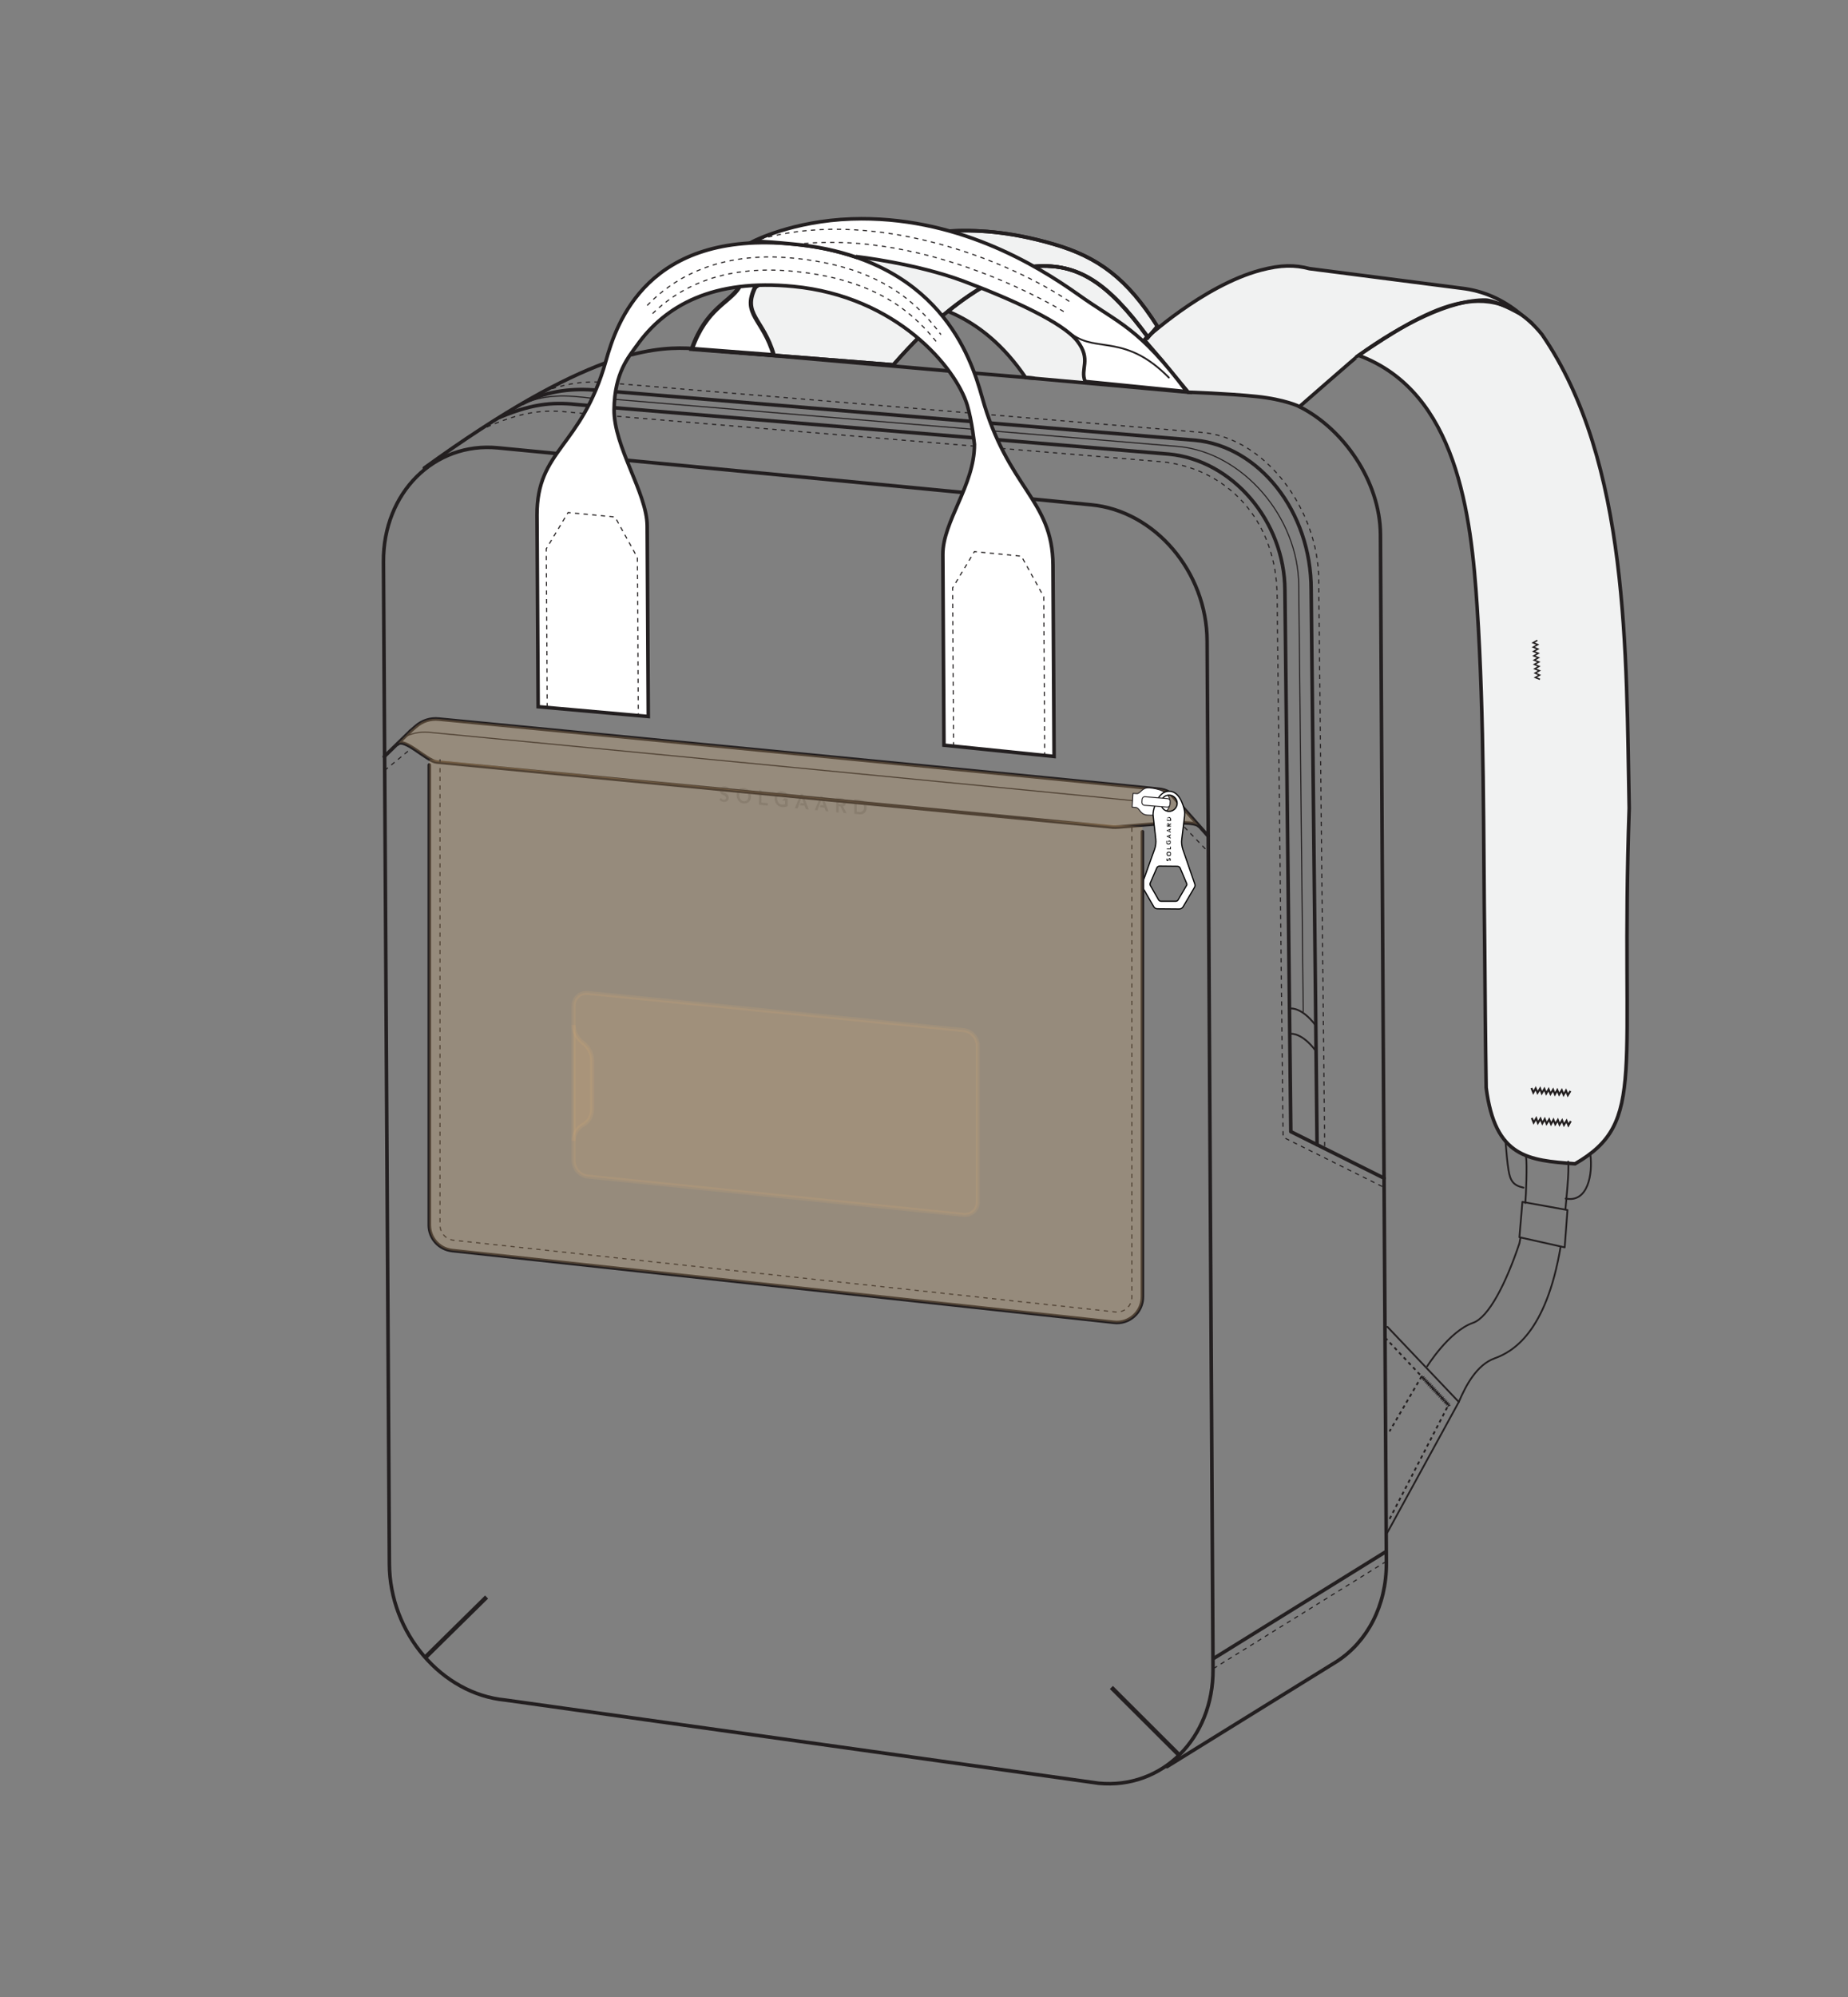
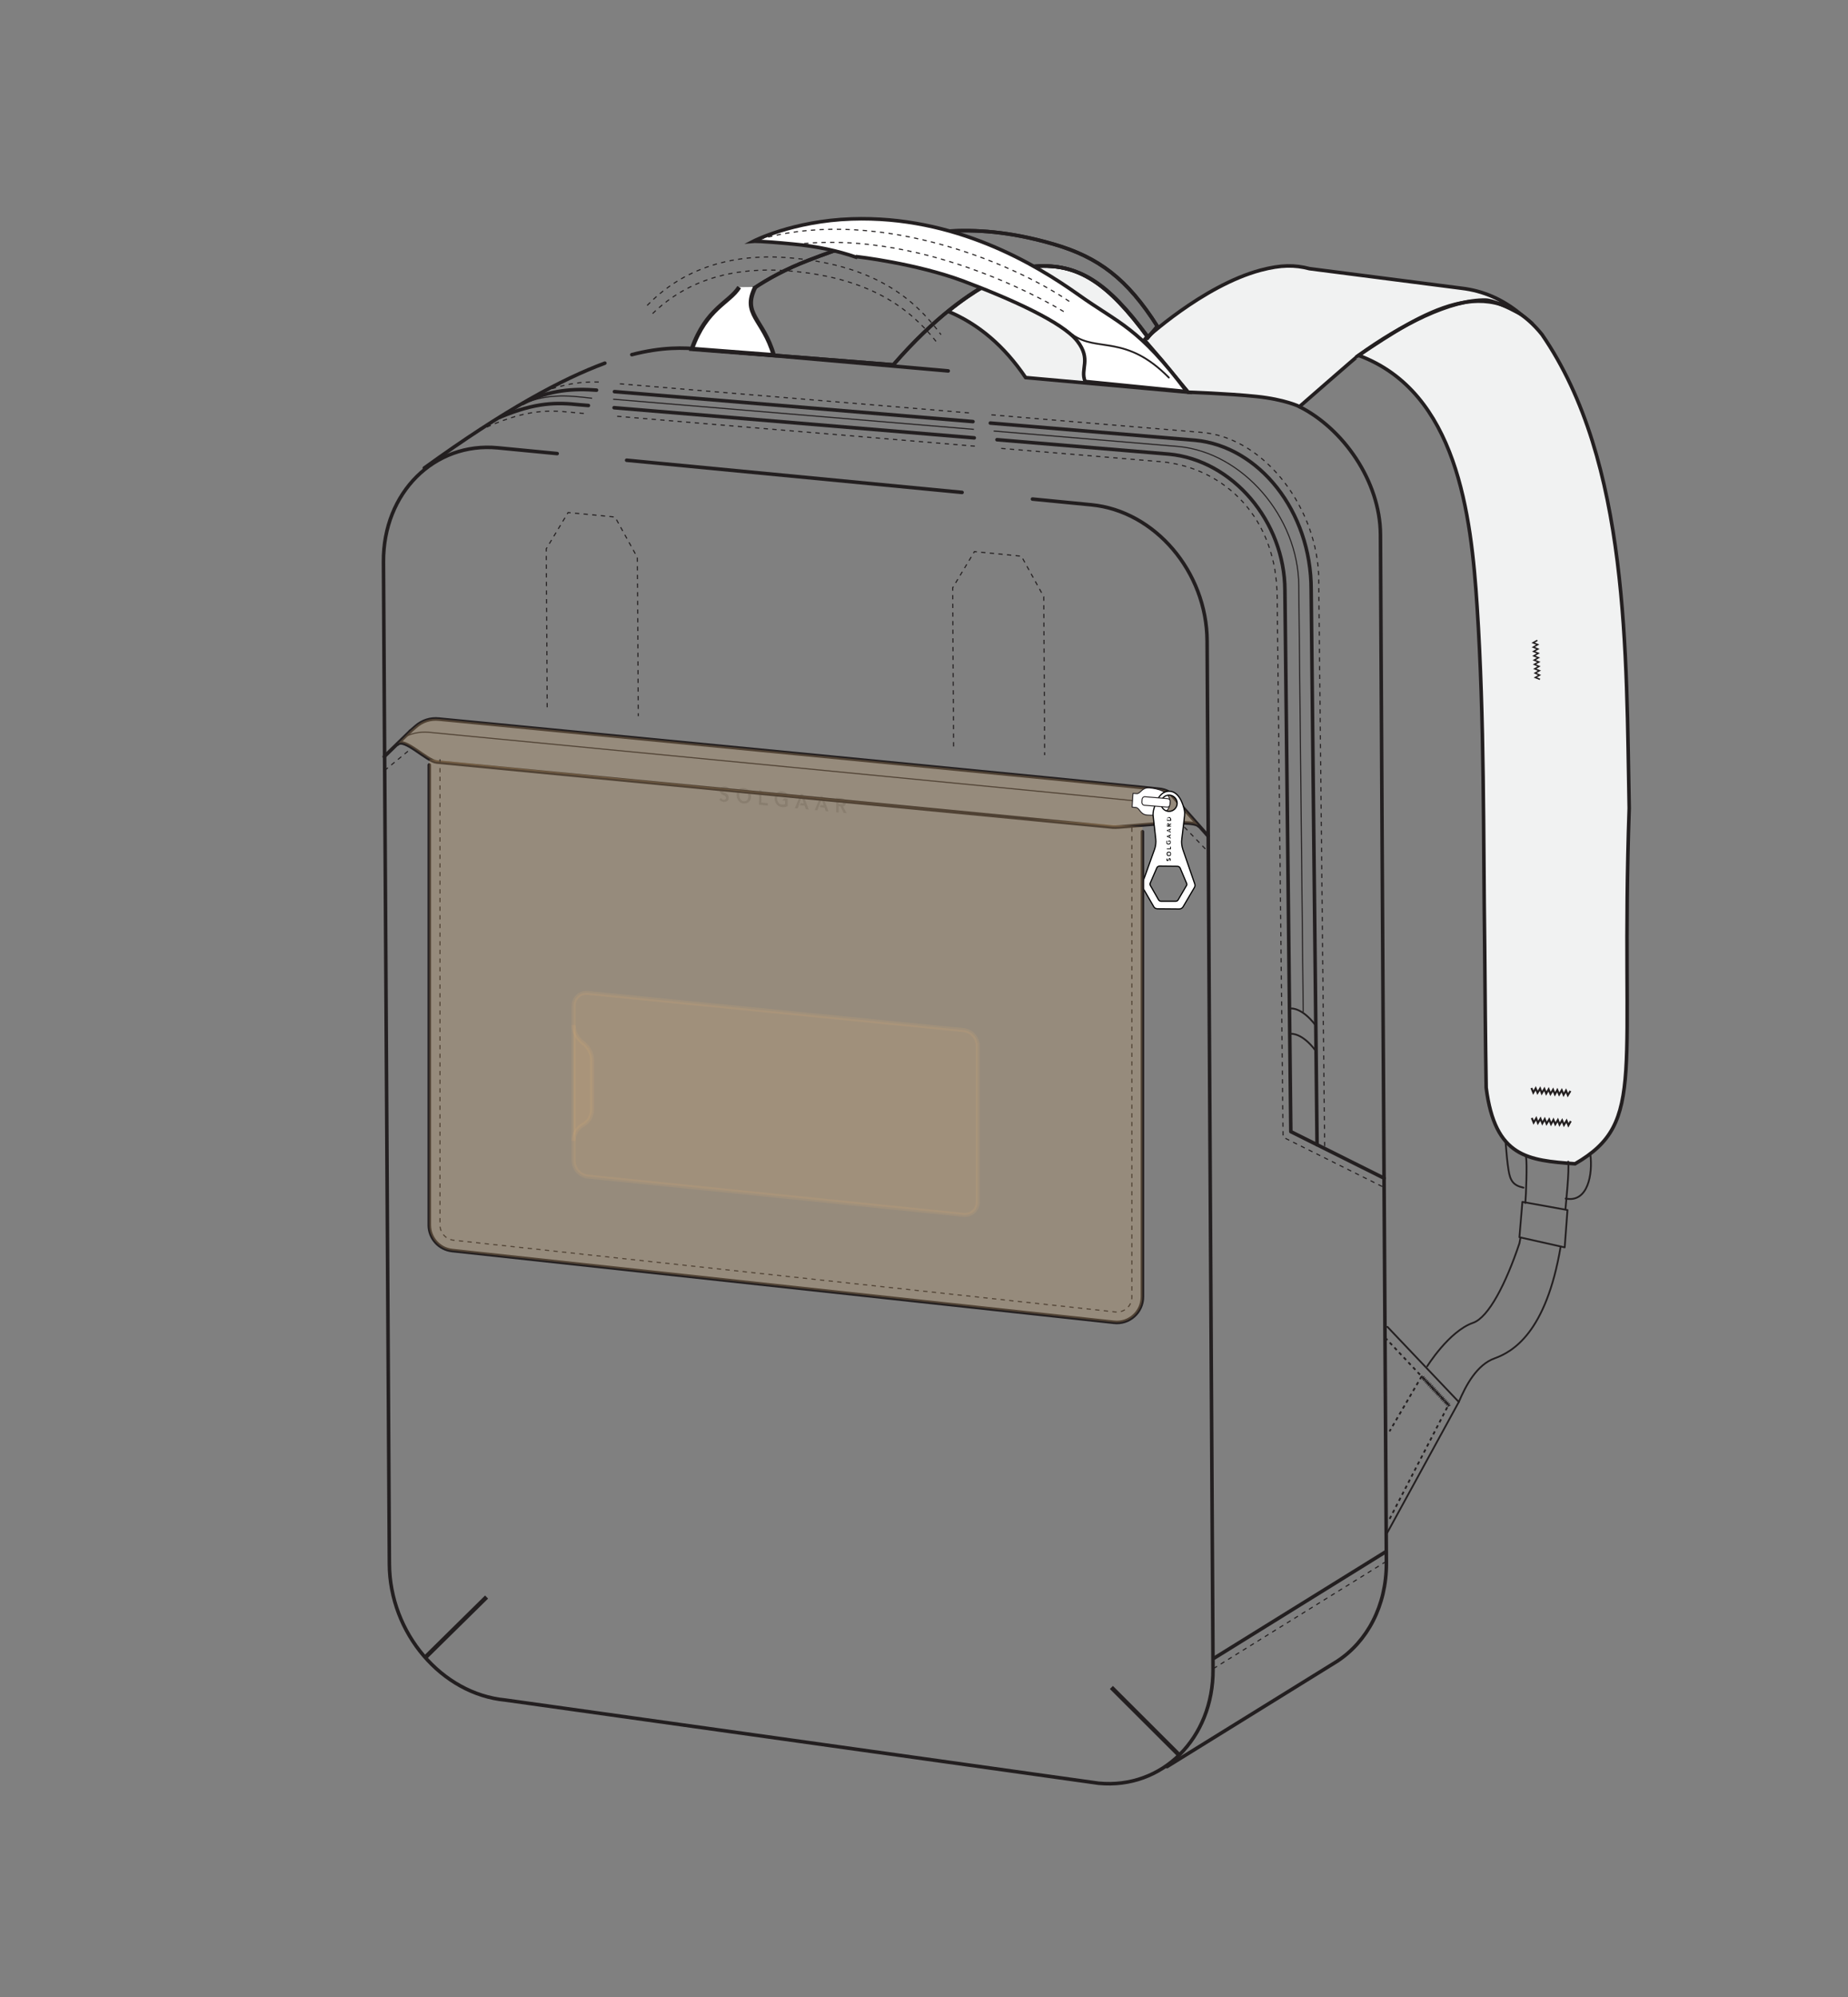
<svg xmlns="http://www.w3.org/2000/svg" version="1.1" id="Layer_1" x="0px" y="0px" viewBox="0 0 1000 1080" style="enable-background:new 0 0 1000 1080;" xml:space="preserve">
  <rect x="0" y="0" width="1000" height="1080" fill="#808080" stroke="none" />
  <style type="text/css">
	.st0{fill:#F1F2F2;}
	.st1{fill:none;stroke:#231F20;stroke-width:1.923;stroke-miterlimit:10;}
	.st2{fill:none;stroke:#231F20;stroke-width:0.962;stroke-miterlimit:10;stroke-dasharray:1.837;}
	.st3{fill:none;stroke:#231F20;stroke-width:0.962;stroke-linecap:round;stroke-linejoin:round;}
	.st4{fill:none;stroke:#231F20;stroke-width:0.481;stroke-miterlimit:10;}
	.st5{fill:none;stroke:#231F20;stroke-width:1.061;stroke-miterlimit:10;}
	.st6{fill:none;stroke:#231F20;stroke-width:0.772;stroke-miterlimit:10;}
	.st7{fill:none;stroke:#231F20;stroke-width:0.585;stroke-miterlimit:10;}
	.st8{fill:none;stroke:#231F20;stroke-width:0.585;stroke-miterlimit:10;stroke-dasharray:2.34;}
	.st9{fill:none;stroke:#231F20;stroke-width:1.923;stroke-linecap:round;stroke-linejoin:round;}
	.st10{fill:none;stroke:#231F20;stroke-width:2.34;stroke-miterlimit:10;}
	.st11{opacity:0.18;}
	.st12{fill:#231F20;}
	.st13{fill:#FFFFFF;stroke:#231F20;stroke-width:2.34;stroke-miterlimit:10;}
	.st14{fill:#FFFFFF;stroke:#231F20;stroke-width:1.923;stroke-miterlimit:10;}
	.st15{opacity:0.25;fill:#D9AC72;}
	.st16{fill:#FFFFFF;stroke:#231F20;stroke-width:0.504;stroke-linecap:round;stroke-linejoin:round;}
	.st17{fill:#FFFFFF;stroke:#000000;stroke-width:0.641;stroke-miterlimit:10;}
	.st18{opacity:0.16;fill:#D9AC72;}
	.st19{opacity:0.16;fill:none;stroke:#D9AC72;stroke-width:2.161;stroke-miterlimit:10;}
</style>
  <path class="st0" d="M834.4,180.9c47.5,69,45.5,172.9,47.2,256.2c-5,144.1,10,169.5-29.3,192.3c-25.4-1.9-43.3-3.4-48.1-41.2  c-0.4-25.2-0.6-50.5-0.8-75.6c-0.8-61.6-0.1-123.2-4.1-184.5c-3.2-49.7-10.9-116.2-64.1-135.9C770.4,168.6,806.1,145.9,834.4,180.9z  " />
-   <path class="st0" d="M626.3,176.5C610,150.8,594.4,139.1,570,132c-24.4-7.1-42.6-7.8-57-7c-27.5,1.6-39.8,1.9-75.6,15.8  c-47.9,18.5-61.1,48-61.1,48l107.1,8.5c44.7-51.5,77-53.3,77-53.3c22.9-1.6,39.1,8.9,60.8,38.5L626.3,176.5z" />
  <g>
    <path class="st0" d="M642.9,212.1l-87.9-7.9c-11.6-17.1-25.4-28.9-41.9-35.8c28.7-23.2,47.4-24.3,47.4-24.3   c22.9-1.6,38.7,8.2,60.4,37.7l-1.6,2.1l9.5,11L642.9,212.1z" />
  </g>
  <path class="st0" d="M822.4,169.5c-7.3-3.8-14.8-7.1-18.4-7.2c-19-0.4-45.8,13.3-68.7,29.8c-0.2-0.1-32.1,27.8-32.1,27.8  s-7.8-3.9-23.5-5.5c-15.6-1.6-36.8-2.3-36.8-2.3l-23.8-28.2c0,0,31.6-29.4,63.1-37.8c11-2.9,18.4-2.9,26.4-0.8l82.4,10.6  C802.8,157.3,813.2,162,822.4,169.5z" />
  <g>
    <path class="st1" d="M834.4,180.9c47.5,69,45.5,172.9,47.2,256.2c-5,144.1,10,169.5-29.3,192.3c-25.4-1.9-43.3-3.4-48.1-41.2   c-0.4-25.2-0.6-50.5-0.8-75.6c-0.8-61.6-0.1-123.2-4.1-184.5c-3.2-49.7-10.9-116.2-64.1-135.9C770.4,168.6,806.1,145.9,834.4,180.9   z" />
    <g>
      <g>
        <path class="st1" d="M626.3,176.5C610,150.8,594.5,139.1,570,132c-24.4-7.1-42.6-7.8-57-7c-27.5,1.6-39.8,1.9-75.6,15.8     c-47.9,18.5-61.1,48-61.1,48l107.1,8.5c44.7-51.5,77-53.3,77-53.3c22.9-1.6,39.1,8.9,60.8,38.5L626.3,176.5z" />
        <path class="st1" d="M626.3,176.5C610,150.8,594.5,139.1,570,132c-24.4-7.1-42.6-7.8-57-7c-27.5,1.6-39.8,1.9-75.6,15.8     c-47.9,18.5-61.1,48-61.1,48l107.1,8.5c44.7-51.5,77-53.3,77-53.3c22.9-1.6,39.1,8.9,60.8,38.5L626.3,176.5z" />
      </g>
      <line class="st2" x1="769.3" y1="744.3" x2="751.9" y2="774.1" />
      <polyline class="st3" points="750.7,828.9 789.4,758.2 750.8,717.6   " />
      <path class="st3" d="M844.5,674.2c-7.9,46.8-26.1,56.9-35.7,60.4c-9.6,3.4-15.6,14.6-19.4,23.6" />
      <path class="st3" d="M822.7,669.7c-0.2,0.9-0.3,1.8-0.5,2.7c-7.3,21.8-16.7,40.1-25.1,43c-13,4.5-24.8,23.5-24.8,23.5" />
      <path class="st3" d="M848.6,628.2c0.6,5.2-1.1,21.2-1.5,25.7" />
      <path class="st3" d="M825.4,650.6c0.4-4.4,1-20.8,0.4-24.8" />
      <path class="st3" d="M824.4,642.3c-5.6-1.2-7.2-3.8-8.1-9.5c-0.7-4.5-1-7.9-1.7-16.3" />
      <path class="st3" d="M860.6,624.5c1.3,10.2-1.2,26.1-13.4,23.7" />
      <polygon class="st3" points="848.2,654.4 823.8,650 822.2,669.1 846.7,674.6   " />
      <polyline class="st2" points="749.5,723.4 783.8,759.8 751.1,823.1   " />
      <g>
        <polyline class="st4" points="769.7,743.9 769.1,745.1 770.4,744.6 769.8,745.8 771,745.3 770.4,746.5 771.7,746 771.1,747.2      772.4,746.7 771.7,747.9 773,747.4 772.4,748.6 773.7,748.1 773,749.3 774.3,748.7 773.7,750 775,749.4 774.3,750.7 775.6,750.1      775,751.4 776.3,750.8 775.6,752.1 776.9,751.5 776.3,752.8 777.6,752.2 777,753.5 778.2,752.9 777.6,754.2 778.9,753.6      778.3,754.8 779.5,754.3 778.9,755.5 780.2,755 779.6,756.3 780.9,755.7 780.2,757 781.5,756.4 780.9,757.7 782.2,757.1      781.6,758.4 782.8,757.8 782.2,759.1 783.5,758.5 782.9,759.8 784.2,759.2 783.6,760.5 784.9,759.9    " />
      </g>
      <g>
        <polyline class="st5" points="828.7,588.4 829.7,590.9 831,588.6 832,591 833.4,588.7 834.3,591.2 835.7,588.9 836.7,591.4      838,589.1 839,591.6 840.4,589.3 841.4,591.8 842.7,589.5 843.7,591.9 845.1,589.6 846.1,592.1 847.4,589.8 848.4,592.3      849.8,590    " />
      </g>
      <g>
        <polyline class="st6" points="831.9,346.3 829.6,347.6 832.1,348.6 829.7,350 832.2,351 829.9,352.3 832.4,353.3 830,354.7      832.5,355.7 830.2,357 832.7,358 830.3,359.3 832.8,360.4 830.5,361.7 833,362.7 830.7,364 833.1,365.1 830.8,366.4 833.3,367.4         " />
      </g>
      <g>
        <polyline class="st5" points="828.9,604.6 829.9,607.1 831.3,604.8 832.2,607.3 833.6,605 834.6,607.5 835.9,605.2 836.9,607.7      838.3,605.4 839.3,607.9 840.6,605.6 841.6,608 843,605.7 843.9,608.2 845.3,605.9 846.3,608.4 847.7,606.1 848.7,608.6      850,606.3    " />
      </g>
      <g>
        <path class="st1" d="M642.9,212.1l-87.9-7.9c-11.6-17.1-25.4-28.9-41.9-35.8c28.7-23.2,47.4-24.3,47.4-24.3     c22.9-1.6,38.7,8.2,60.4,37.7l-1.6,2.1l9.5,11L642.9,212.1z" />
      </g>
    </g>
    <path class="st1" d="M822.4,169.5c-7.3-3.8-14.8-7.1-18.4-7.2c-19-0.4-45.8,13.3-68.7,29.8c-0.2-0.1-32.1,27.8-32.1,27.8   s-7.8-3.9-23.5-5.5c-15.6-1.6-36.8-2.3-36.8-2.3l-23.8-28.2c0,0,31.6-29.4,63.1-37.8c11-2.9,18.4-2.9,26.4-0.8l82.4,10.6   C802.8,157.3,813.2,162,822.4,169.5z" />
  </g>
  <g>
    <path class="st7" d="M320.4,215.4c-13.6-1.7-26-2.7-39.8,4.2" />
    <line class="st7" x1="527" y1="232.2" x2="331.8" y2="215.9" />
    <path class="st7" d="M705.2,547.4l-2.4-230.6c-0.2-37.4-30.5-72-64.9-75.3l-100.2-8.4" />
    <path class="st8" d="M315.9,223.6l-6.6-0.6c-13.2-1.4-25.6-1.5-48.8,9.3" />
    <line class="st8" x1="527.5" y1="241.3" x2="332.4" y2="225" />
    <path class="st8" d="M541.8,242.5l86.6,7.2c34.4,3.3,62.7,30.5,62.7,73.6l3.2,291.7l54.7,27.2" />
    <path class="st8" d="M324,206.6c-9.1-0.3-18.9,0.8-33.1,6.4" />
    <line class="st8" x1="524.3" y1="223.3" x2="333.3" y2="207.4" />
    <path class="st8" d="M716.8,619.9l-3.2-306.4c-0.2-37.4-28.3-76.3-62.7-79.6l-116.2-9.7" />
    <line class="st8" x1="640.9" y1="447.3" x2="653.1" y2="460" />
    <line class="st8" x1="208.1" y1="416.7" x2="222.9" y2="404.5" />
    <line class="st8" x1="656.6" y1="902.4" x2="749.7" y2="844.7" />
  </g>
  <g>
    <path class="st9" d="M301.5,245.3l-32.1-3.1c-34.4-3.3-62.1,24.3-61.9,61.6l3.2,542c0.2,37.4,28.3,70.3,62.7,73.6l321.1,45   c34.4,3.3,62.1-24.3,61.9-61.6l-3.2-556.2c-0.2-37.4-28.3-70.3-62.7-73.6l-31.8-3.1" />
    <path class="st9" d="M712.7,619.1l-3.2-300.3c0-42.4-28.3-77.4-62.7-80.7l-110.9-9.3" />
    <path class="st9" d="M539.5,237.8l93.1,7.8c34.4,3.3,62.5,36.3,62.7,73.6l3.2,292.8l50.5,25.2" />
    <line class="st9" x1="520.6" y1="266.3" x2="339.1" y2="248.9" />
    <line class="st9" x1="637.4" y1="433.7" x2="653.7" y2="452.1" />
    <line class="st9" x1="207.9" y1="409.2" x2="222" y2="395.5" />
    <path class="st9" d="M222,395.5l3-2.6c3.4-3,7.9-4.5,12.5-4c0,0,386.3,37.2,390.9,38.1c4.6,0.9,4.8,2.1,9.1,6.8" />
    <path class="st7" d="M217.6,399.7c3.4-3,9.7-4.1,14.2-3.7c0,0,386.9,37.2,391.5,38.1c4.6,0.9,4.8,2.1,9.1,6.8" />
-     <line class="st9" x1="559.3" y1="204.5" x2="527.2" y2="201.8" />
    <path class="st9" d="M631.5,955.4l92.1-57c16.2-10.6,26.7-30,26.6-53.1l-1.8-299L747,289.1c-0.2-29-20.2-57.3-43.9-69.2" />
    <path class="st9" d="M327.3,196.4c-23,8.5-54,25.1-97.7,56.7" />
    <path class="st9" d="M513.1,200.6l-133.5-11.7c-9.7-1-21.4-1.3-37.7,2.9" />
    <path class="st9" d="M322.8,211c-11.6-0.9-25.4-0.4-39.9,7.2" />
    <line class="st9" x1="332.5" y1="211.8" x2="526.5" y2="228" />
    <path class="st9" d="M318.4,219.3l-4.9-0.4c-12.1-1.3-23.5-1.5-43.1,6.8" />
    <line class="st9" x1="527.2" y1="236.8" x2="332.3" y2="220.5" />
    <line class="st10" x1="230.6" y1="895.9" x2="263.3" y2="863.7" />
    <line class="st10" x1="638.1" y1="949.2" x2="601.4" y2="912.6" />
    <line class="st9" x1="656.6" y1="897" x2="749.7" y2="839.3" />
    <path class="st3" d="M698.7,545.4c0,0,5.8-0.6,13.1,9v13.7c-7.2-9.6-13.1-9-13.1-9" />
  </g>
  <g class="st11">
    <g>
      <g>
        <g>
          <g>
            <path class="st12" d="M393.4,429.4c-0.3-0.2-0.5-0.4-0.8-0.5c-0.3-0.1-0.6-0.3-0.8-0.4c-0.3-0.1-0.5-0.3-0.6-0.4       c-0.2-0.2-0.3-0.4-0.3-0.6c0-0.2,0-0.3,0.1-0.5c0.1-0.1,0.2-0.2,0.3-0.3c0.1-0.1,0.2-0.1,0.4-0.1c0.1,0,0.3,0,0.4,0       c0.3,0,0.5,0.1,0.7,0.2c0.2,0.1,0.5,0.3,0.6,0.4l0.9-0.9c-0.3-0.3-0.6-0.6-1-0.7c-0.4-0.2-0.7-0.3-1.1-0.3c-0.3,0-0.7,0-1,0.1       c-0.3,0.1-0.6,0.2-0.9,0.4c-0.3,0.2-0.5,0.4-0.6,0.7c-0.2,0.3-0.2,0.6-0.2,1c0,0.5,0.1,0.9,0.3,1.2c0.2,0.3,0.4,0.5,0.6,0.7       c0.3,0.2,0.5,0.4,0.8,0.5c0.3,0.1,0.6,0.3,0.8,0.4c0.3,0.1,0.5,0.3,0.6,0.5c0.2,0.2,0.3,0.4,0.3,0.7c0,0.2,0,0.3-0.1,0.5       c-0.1,0.1-0.2,0.2-0.3,0.3c-0.1,0.1-0.3,0.1-0.4,0.2c-0.2,0-0.3,0-0.5,0c-0.3,0-0.6-0.1-0.8-0.3c-0.3-0.2-0.4-0.3-0.7-0.6       l-0.9,0.8c0.3,0.4,0.7,0.7,1.1,0.9c0.4,0.2,0.9,0.3,1.3,0.4c0.4,0,0.7,0,1-0.1c0.3-0.1,0.6-0.2,0.9-0.4       c0.2-0.2,0.4-0.4,0.6-0.7c0.1-0.3,0.2-0.7,0.2-1.1c0-0.5-0.1-0.9-0.3-1.2C393.9,429.8,393.7,429.6,393.4,429.4z" />
            <path class="st12" d="M405.3,427.6c-0.3-0.4-0.8-0.7-1.2-1c-0.5-0.2-1-0.4-1.6-0.4c-0.6-0.1-1.1,0-1.6,0.1       c-0.5,0.2-0.9,0.4-1.2,0.7c-0.3,0.3-0.6,0.8-0.8,1.3c-0.2,0.5-0.3,1.1-0.3,1.7c0,0.6,0.1,1.2,0.3,1.7c0.2,0.5,0.5,1,0.8,1.4       c0.3,0.4,0.7,0.7,1.2,1c0.5,0.2,1,0.4,1.6,0.4c0.6,0,1.1,0,1.6-0.2c0.5-0.2,0.9-0.4,1.2-0.7c0.3-0.3,0.6-0.7,0.8-1.2       c0.2-0.5,0.3-1,0.3-1.7c0-0.6-0.1-1.2-0.3-1.8C405.9,428.5,405.6,428,405.3,427.6z M404.8,431.8c-0.1,0.3-0.3,0.6-0.5,0.9       c-0.2,0.2-0.5,0.4-0.8,0.5c-0.3,0.1-0.7,0.2-1,0.1c-0.4,0-0.7-0.1-1-0.3c-0.3-0.2-0.6-0.4-0.8-0.7c-0.2-0.3-0.4-0.6-0.5-1       c-0.1-0.4-0.2-0.8-0.2-1.2c0-0.4,0.1-0.8,0.2-1.1c0.1-0.3,0.3-0.6,0.5-0.9c0.2-0.2,0.5-0.4,0.8-0.5c0.3-0.1,0.6-0.2,1-0.1       c0.4,0,0.7,0.1,1,0.3c0.3,0.2,0.6,0.4,0.8,0.7c0.2,0.3,0.4,0.6,0.5,1c0.1,0.4,0.2,0.7,0.2,1.1C405,431,404.9,431.4,404.8,431.8       z" />
            <polygon class="st12" points="412.1,427.4 410.8,427.3 410.7,435.2 415.5,435.7 415.5,434.4 412,434      " />
            <polygon class="st12" points="433.3,429.4 430.1,437.1 431.6,437.2 433.8,431.2 435,434.5 433.3,434.3 432.8,435.5        435.4,435.7 436.1,437.6 437.6,437.8 434.5,429.5      " />
            <path class="st12" d="M457.3,435.5c0.3-0.4,0.4-0.8,0.4-1.4c0-0.4-0.1-0.8-0.2-1.1c-0.2-0.3-0.4-0.6-0.6-0.8       c-0.3-0.2-0.5-0.3-0.9-0.4c-0.3-0.1-0.7-0.2-1-0.2l-2.5-0.2l0,7.9l1.3,0.1l0-3.4l1,0.1l1.7,3.5l1.6,0.2l-1.9-3.7       C456.6,436,457,435.8,457.3,435.5z M455.4,434.9c-0.2,0-0.4,0-0.6,0l-1-0.1l0-2.2l1.1,0.1c0.2,0,0.3,0,0.5,0.1       c0.2,0,0.3,0.1,0.5,0.2c0.1,0.1,0.3,0.2,0.3,0.4c0.1,0.2,0.1,0.3,0.1,0.6c0,0.3-0.1,0.5-0.1,0.6c-0.1,0.1-0.2,0.2-0.4,0.3       C455.7,434.8,455.5,434.9,455.4,434.9z" />
-             <path class="st12" d="M468.6,435c-0.2-0.5-0.5-1-0.8-1.3c-0.3-0.4-0.7-0.6-1.2-0.8c-0.4-0.2-0.9-0.3-1.4-0.4l-2.9-0.3l0,7.9       l2.7,0.3c0.4,0,0.9,0,1.4-0.1c0.5-0.1,0.9-0.3,1.3-0.6c0.4-0.3,0.7-0.7,0.9-1.1c0.2-0.5,0.4-1.1,0.4-1.7       C468.9,436.1,468.8,435.5,468.6,435z M467.3,437.9c-0.2,0.3-0.4,0.6-0.6,0.8c-0.3,0.2-0.6,0.3-0.9,0.4c-0.4,0.1-0.7,0.1-1.2,0       l-1-0.1l0-5.4l1.2,0.1c0.4,0,0.8,0.1,1.1,0.3c0.3,0.1,0.6,0.3,0.9,0.6c0.2,0.2,0.4,0.5,0.6,0.9c0.1,0.4,0.2,0.8,0.2,1.3       C467.5,437.2,467.5,437.6,467.3,437.9z" />
            <path class="st12" d="M423.3,432.9l1.5,0.1l0,1.9c-0.2,0.1-0.5,0.2-0.8,0.2c-0.3,0-0.6,0-1,0c-0.4,0-0.7-0.1-1-0.3       c-0.3-0.2-0.6-0.4-0.8-0.7c-0.2-0.3-0.4-0.6-0.5-1c-0.1-0.4-0.2-0.8-0.2-1.2c0-0.4,0.1-0.8,0.2-1.1c0.1-0.3,0.3-0.6,0.5-0.9       c0.2-0.2,0.5-0.4,0.8-0.5c0.3-0.1,0.7-0.2,1-0.1c0.4,0,0.7,0.1,1.1,0.3c0.3,0.2,0.6,0.4,0.9,0.7l1-1c-0.4-0.4-0.8-0.7-1.3-0.9       c-0.5-0.2-1-0.3-1.6-0.4c-0.6-0.1-1.1,0-1.6,0.2c-0.5,0.2-0.9,0.4-1.2,0.7c-0.3,0.3-0.6,0.8-0.8,1.3c-0.2,0.5-0.3,1.1-0.3,1.7       c0,0.6,0.1,1.2,0.3,1.7c0.2,0.5,0.5,1,0.8,1.4c0.3,0.4,0.8,0.7,1.2,1c0.5,0.2,1,0.4,1.6,0.5c1.1,0.1,2.2-0.1,3.1-0.5l0-4.1       l-1.8-0.2L423.3,432.9z" />
            <polygon class="st12" points="444.1,430.5 440.9,438.1 442.3,438.2 444.6,432.2 445.7,435.5 444,435.4 443.6,436.5        446.2,436.8 446.8,438.7 448.3,438.8 445.2,430.6      " />
          </g>
        </g>
      </g>
    </g>
  </g>
  <path class="st13" d="M400,155.3c-5.3,8.5-17.8,11.3-25.6,33.4l44.3,3.4c-5.7-19.8-17.4-21.9-10-36.9" />
  <g>
-     <path class="st14" d="M429.3,154.9c56,5.4,87.9,43.9,94.1,64.2c2.6,8.6,3.9,21.2,3.9,21.2c0.1,22.1-17.2,41.7-17.1,59.6   c0.1,17.8,0.6,103.1,0.6,103.1l59.6,6.1c0,0-0.4-67.9-0.6-103.5s-24.5-41.1-38.4-90.9c-6-21.5-23.3-75.1-102.2-82.7   s-95.6,42.8-101.3,63.1c-13.3,47.2-37.5,47.9-37.3,83.6c0.2,35.7,0.6,103.5,0.6,103.5l59.6,5.3c0,0-0.5-85.3-0.6-103.1   c-0.1-17.8-18.1-42.8-17.9-62.9c0.2-20.1,8.1-28.7,12.2-34.5C360,165,386.2,150.7,429.3,154.9" />
    <path class="st8" d="M350.2,165.2c14-14.6,38.5-29.5,79-25.6c44.2,4.2,65.5,21.8,80,41.4" />
    <path class="st8" d="M506.5,184.6c-14.4-18.1-35.7-33.9-77.3-37.9c-39.5-3.8-62.9,9.7-77,23.8" />
    <polyline class="st8" points="516,403.7 515.5,317.9 527.3,298.3 552.7,300.8 564.8,322.7 565.3,408.4  " />
    <polyline class="st8" points="296.1,382.5 295.6,296.8 307.4,277.2 332.8,279.6 344.9,301.5 345.4,387.3  " />
  </g>
  <g>
    <path class="st14" d="M642.2,211.8l-55-5.5c-2.9-6.8,3.6-11.8-4.3-21.9c-7.9-10.1-35.6-22.6-61.4-32.3   c-25.9-9.7-57.9-13.3-57.9-13.3l-0.3,0.3c-9.8-3.4-21.1-5.9-34.1-7.1c-18.3-1.8-21.6-1.5-21.6-1.5s21.3-11,53.2-12.1   c56.1-1.9,99.9,24.8,122.5,40.8C605.9,175.3,616,176.8,642.2,211.8z" />
    <path class="st3" d="M632.5,204.2c-23.4-23.7-38.6-13.5-52.2-23.2" />
    <path class="st8" d="M578.6,163c-32.5-22.1-108-52.5-171-32.5" />
    <path class="st8" d="M430.5,132.2c72.6-8.8,145.1,36.3,145.1,36.3" />
  </g>
  <path class="st9" d="M215.2,402.4c3.6-3.6,15.9,9.2,21.1,9.7l365.9,35.2c5.2,0.5,42.8-5,46.5-0.6" />
  <path class="st15" d="M648.7,446.6c-3.7-4.3-41.3,1.1-46.5,0.6l-365.9-35.2c-5.2-0.5-17.5-13.3-21.1-9.7l6.8-6.9l3-2.6  c3.4-3,7.9-4.5,12.5-4c0,0,386.3,37.2,390.9,38.1c4.6,0.9,4.8,2.1,9.1,6.8" />
  <g>
    <path class="st16" d="M612.6,436.5c0,0-0.2,0,2,0.2s2.2,3.8,6.2,4.1c4.1,0.3,11.8,0.3,12.3-6.4c0.5-6.7-7.1-7.9-11.2-8.3   c-4.1-0.3-4.7,3.2-6.8,3.1s-2-0.2-2-0.2L612.6,436.5z" />
    <g>
      <path class="st17" d="M624.2,438.2c-0.2,1-0.3,2-0.2,3l1.4,12.5c0.2,1.9,0,3.9-0.7,5.8l-6.6,18.4c-0.2,0.7-0.2,1.4,0.2,2l6,10.4    c0.4,0.8,1.2,1.2,2.1,1.2l11.7,0.1c0.9,0,1.7-0.5,2.1-1.2l6.1-10.4c0.4-0.6,0.4-1.4,0.2-2l-6.4-18.5c-0.6-1.8-0.9-3.8-0.6-5.8    l1.5-12.5c0.1-1,0.1-2-0.1-3c-0.7-3.3-2.9-10.3-8.3-10.3C627.2,427.9,625,434.9,624.2,438.2z M637.2,468.5c0.6,0,1.1,0.4,1.4,0.9    l3.5,8.3c0.2,0.4,0.2,0.9-0.1,1.3l-4.5,7.7c-0.3,0.5-0.8,0.7-1.3,0.7l-8,0c-0.5,0-1-0.3-1.3-0.8l-4.4-7.7    c-0.2-0.4-0.3-0.9-0.1-1.3l3.6-8.3c0.2-0.5,0.8-0.9,1.4-0.9L637.2,468.5z M637,434.4c0,2.4-2,4.4-4.4,4.4c-2.4,0-4.4-2-4.4-4.4    c0-2.4,2-4.4,4.4-4.4C635,430,637,432,637,434.4z" />
      <g>
        <g>
          <g>
            <g>
              <g>
                <path d="M632.4,464.5c0,0.1-0.1,0.2-0.1,0.2c0,0.1-0.1,0.2-0.1,0.2c0,0.1-0.1,0.1-0.1,0.2c0,0.1-0.1,0.1-0.2,0.1         c0,0-0.1,0-0.1,0c0,0-0.1,0-0.1-0.1c0,0,0-0.1,0-0.1c0,0,0-0.1,0-0.1c0-0.1,0-0.1,0-0.2c0-0.1,0.1-0.1,0.1-0.2l-0.3-0.3         c-0.1,0.1-0.1,0.2-0.2,0.3c0,0.1-0.1,0.2-0.1,0.3c0,0.1,0,0.2,0,0.3c0,0.1,0.1,0.2,0.1,0.3c0.1,0.1,0.1,0.1,0.2,0.2         c0.1,0,0.2,0.1,0.3,0.1c0.1,0,0.2,0,0.3-0.1c0.1-0.1,0.1-0.1,0.2-0.2c0-0.1,0.1-0.2,0.1-0.2c0-0.1,0.1-0.2,0.1-0.2         c0-0.1,0.1-0.1,0.1-0.2c0-0.1,0.1-0.1,0.2-0.1c0,0,0.1,0,0.1,0c0,0,0.1,0.1,0.1,0.1c0,0,0,0.1,0.1,0.1c0,0,0,0.1,0,0.1         c0,0.1,0,0.2-0.1,0.2c0,0.1-0.1,0.1-0.1,0.2l0.3,0.3c0.1-0.1,0.2-0.2,0.2-0.3s0.1-0.3,0.1-0.4c0-0.1,0-0.2,0-0.3         c0-0.1-0.1-0.2-0.1-0.3c-0.1-0.1-0.1-0.1-0.2-0.2c-0.1,0-0.2-0.1-0.3-0.1c-0.1,0-0.2,0-0.3,0.1         C632.5,464.3,632.4,464.4,632.4,464.5z" />
                <path d="M631.6,460.9c-0.1,0.1-0.2,0.2-0.2,0.4c-0.1,0.1-0.1,0.3-0.1,0.5c0,0.2,0,0.3,0.1,0.5c0.1,0.1,0.1,0.3,0.2,0.4         c0.1,0.1,0.2,0.2,0.4,0.2c0.1,0.1,0.3,0.1,0.5,0.1c0.2,0,0.3,0,0.5-0.1c0.1-0.1,0.3-0.1,0.4-0.2c0.1-0.1,0.2-0.2,0.2-0.4         c0.1-0.1,0.1-0.3,0.1-0.5c0-0.2,0-0.3-0.1-0.5c-0.1-0.1-0.1-0.3-0.2-0.4c-0.1-0.1-0.2-0.2-0.4-0.2c-0.1-0.1-0.3-0.1-0.5-0.1         c-0.2,0-0.3,0-0.5,0.1C631.8,460.7,631.7,460.8,631.6,460.9z M632.8,461.1c0.1,0,0.2,0.1,0.3,0.2c0.1,0.1,0.1,0.1,0.2,0.2         c0,0.1,0.1,0.2,0.1,0.3c0,0.1,0,0.2-0.1,0.3c0,0.1-0.1,0.2-0.2,0.2c-0.1,0.1-0.2,0.1-0.3,0.2c-0.1,0-0.2,0.1-0.3,0.1         c-0.1,0-0.2,0-0.3-0.1c-0.1,0-0.2-0.1-0.2-0.2c-0.1-0.1-0.1-0.1-0.2-0.2c0-0.1-0.1-0.2-0.1-0.3c0-0.1,0-0.2,0.1-0.3         c0-0.1,0.1-0.2,0.2-0.2c0.1-0.1,0.2-0.1,0.2-0.2c0.1,0,0.2-0.1,0.3-0.1C632.6,461,632.7,461,632.8,461.1z" />
                <polygon points="631.4,458.9 631.4,459.3 633.6,459.3 633.6,457.9 633.2,457.9 633.2,458.9        " />
                <polygon points="631.4,452.5 633.6,453.5 633.6,453.1 631.9,452.4 632.8,452.1 632.7,452.6 633.1,452.7 633.1,451.9          633.6,451.7 633.6,451.3 631.4,452.2        " />
                <path d="M632.5,445.4c-0.1-0.1-0.2-0.1-0.4-0.1c-0.1,0-0.2,0-0.3,0.1c-0.1,0-0.1,0.1-0.2,0.2c0,0.1-0.1,0.2-0.1,0.3         c0,0.1,0,0.2,0,0.3l0,0.8l2.2,0l0-0.4l-0.9,0l0-0.3l0.9-0.5l0-0.5l-1,0.6C632.6,445.6,632.6,445.5,632.5,445.4z M632.3,446         c0,0.1,0,0.1,0,0.2l0,0.3l-0.6,0l0-0.3c0,0,0-0.1,0-0.2c0-0.1,0-0.1,0-0.1c0,0,0-0.1,0.1-0.1c0,0,0.1,0,0.2,0         c0.1,0,0.1,0,0.2,0c0,0,0.1,0.1,0.1,0.1C632.3,445.9,632.3,445.9,632.3,446z" />
                <path d="M632.1,442c-0.1,0.1-0.3,0.1-0.3,0.2s-0.2,0.2-0.2,0.4c0,0.1-0.1,0.3-0.1,0.4l0,0.9l2.2,0l0-0.8c0-0.1,0-0.3-0.1-0.4         c0-0.1-0.1-0.3-0.2-0.4c-0.1-0.1-0.2-0.2-0.3-0.3c-0.1-0.1-0.3-0.1-0.5-0.1C632.4,441.9,632.2,441.9,632.1,442z M632.9,442.4         c0.1,0,0.2,0.1,0.2,0.2c0.1,0.1,0.1,0.2,0.1,0.3c0,0.1,0,0.2,0,0.3l0,0.3l-1.5,0l0-0.4c0-0.1,0-0.2,0-0.3         c0-0.1,0.1-0.2,0.1-0.3c0.1-0.1,0.1-0.1,0.2-0.2c0.1,0,0.2-0.1,0.3-0.1C632.7,442.3,632.8,442.4,632.9,442.4z" />
                <path d="M632.6,455.5l0-0.5l0.5,0c0,0.1,0.1,0.1,0.1,0.2c0,0.1,0,0.2,0,0.3c0,0.1,0,0.2-0.1,0.3c0,0.1-0.1,0.2-0.2,0.2         c-0.1,0.1-0.2,0.1-0.3,0.2c-0.1,0-0.2,0.1-0.3,0.1c-0.1,0-0.2,0-0.3-0.1c-0.1,0-0.2-0.1-0.3-0.2c-0.1-0.1-0.1-0.1-0.2-0.2         c0-0.1-0.1-0.2-0.1-0.3c0-0.1,0-0.2,0.1-0.3c0-0.1,0.1-0.2,0.2-0.3l-0.3-0.3c-0.1,0.1-0.2,0.2-0.2,0.4c0,0.1-0.1,0.3-0.1,0.5         c0,0.2,0,0.3,0.1,0.5c0.1,0.1,0.1,0.3,0.2,0.4c0.1,0.1,0.2,0.2,0.4,0.2c0.1,0.1,0.3,0.1,0.5,0.1c0.2,0,0.3,0,0.5-0.1         c0.1-0.1,0.3-0.1,0.4-0.2c0.1-0.1,0.2-0.2,0.2-0.4c0.1-0.1,0.1-0.3,0.1-0.5c0-0.3-0.1-0.6-0.2-0.9l-1.1,0l0,0.5L632.6,455.5z         " />
                <polygon points="631.4,449.3 633.6,450.3 633.6,449.9 631.9,449.2 632.8,448.8 632.8,449.3 633.1,449.5 633.1,448.7          633.6,448.5 633.6,448.1 631.4,449        " />
              </g>
            </g>
          </g>
        </g>
      </g>
    </g>
    <path class="st16" d="M619.3,435.5l12.2,1c0.8,0.1,1.5-0.5,1.6-1.4l0.1-1.6c0.1-0.8-0.5-1.5-1.4-1.6l-12.2-1   c-0.8-0.1-1.5,0.5-1.6,1.4l-0.1,1.6C617.9,434.8,618.5,435.5,619.3,435.5z" />
  </g>
  <g>
    <g>
      <g>
        <path class="st9" d="M232.3,413.7v248.8c0,7.1,5.3,13,12.3,13.8l358.1,38.8c8.3,1,15.5-5.5,15.5-13.8V449.8" />
        <path class="st8" d="M238.1,410.7v251.9c0,4.1,3.1,7.6,7.2,8.1l358.1,38.8c2.3,0.3,4.6-0.4,6.4-2c1.8-1.6,2.7-3.7,2.7-6.1V447.2" />
      </g>
      <path class="st15" d="M556.6,442.9l61.6,4.3v254.1c0,8.3-7.2,14.8-15.5,13.8l-358.1-38.8c-7-0.8-12.3-6.8-12.3-13.8V410.7l76,7.6    L556.6,442.9z" />
    </g>
  </g>
  <g>
    <g>
      <g>
        <path class="st18" d="M318.1,537l203.3,20.1c4.3,0.4,7.7,4.3,7.7,8.6V650c0,4.3-3.5,7.4-7.7,7l-203.3-20.7     c-4.3-0.4-7.7-4.3-7.7-8.5V544C310.4,539.7,313.8,536.6,318.1,537z" />
        <path class="st18" d="M310.4,617c0-3.7,1.9-6.9,5-8.6l0,0c3.1-1.7,5-4.9,5-8.6v-26.3c0-3.7-1.9-7.3-5-9.6l0,0     c-3.1-2.3-5-5.9-5-9.6" />
      </g>
    </g>
    <g>
      <g>
        <path class="st19" d="M318.1,537l203.3,20.1c4.3,0.4,7.7,4.3,7.7,8.6V650c0,4.3-3.5,7.4-7.7,7l-203.3-20.7     c-4.3-0.4-7.7-4.3-7.7-8.5V544C310.4,539.7,313.8,536.6,318.1,537z" />
        <path class="st19" d="M310.4,617c0-3.7,1.9-6.9,5-8.6l0,0c3.1-1.7,5-4.9,5-8.6v-26.3c0-3.7-1.9-7.3-5-9.6l0,0     c-3.1-2.3-5-5.9-5-9.6" />
      </g>
    </g>
  </g>
</svg>